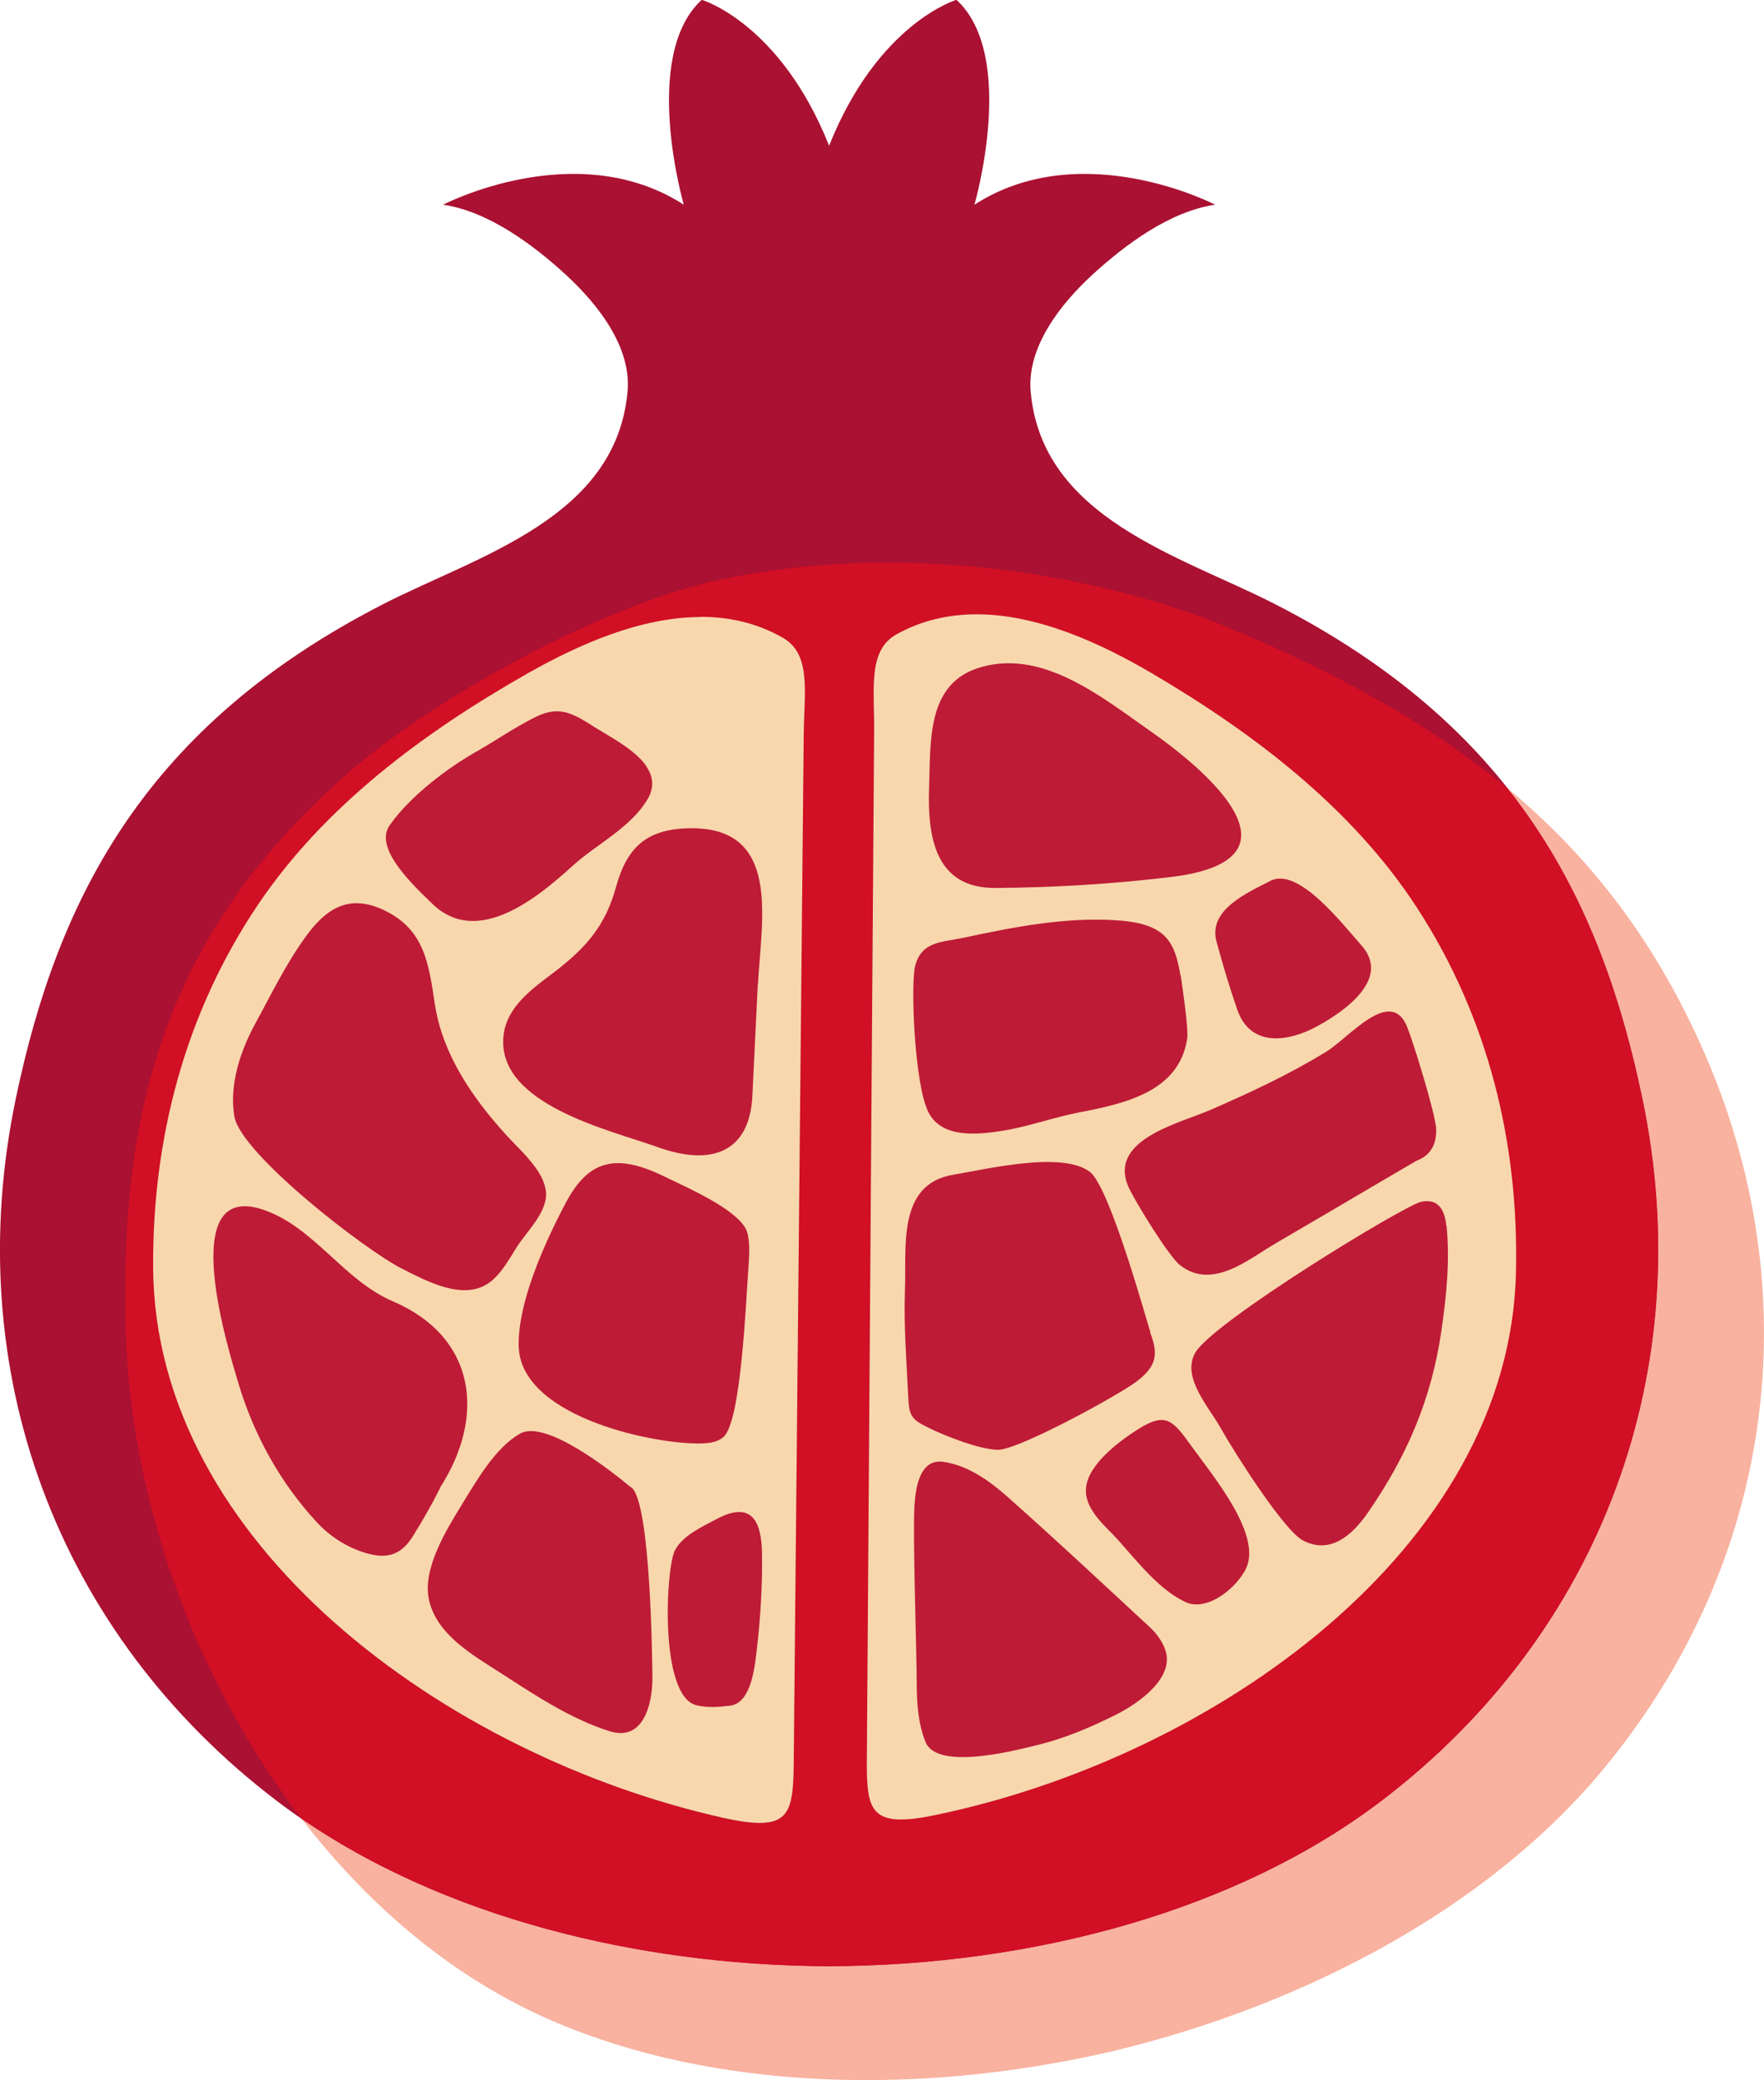
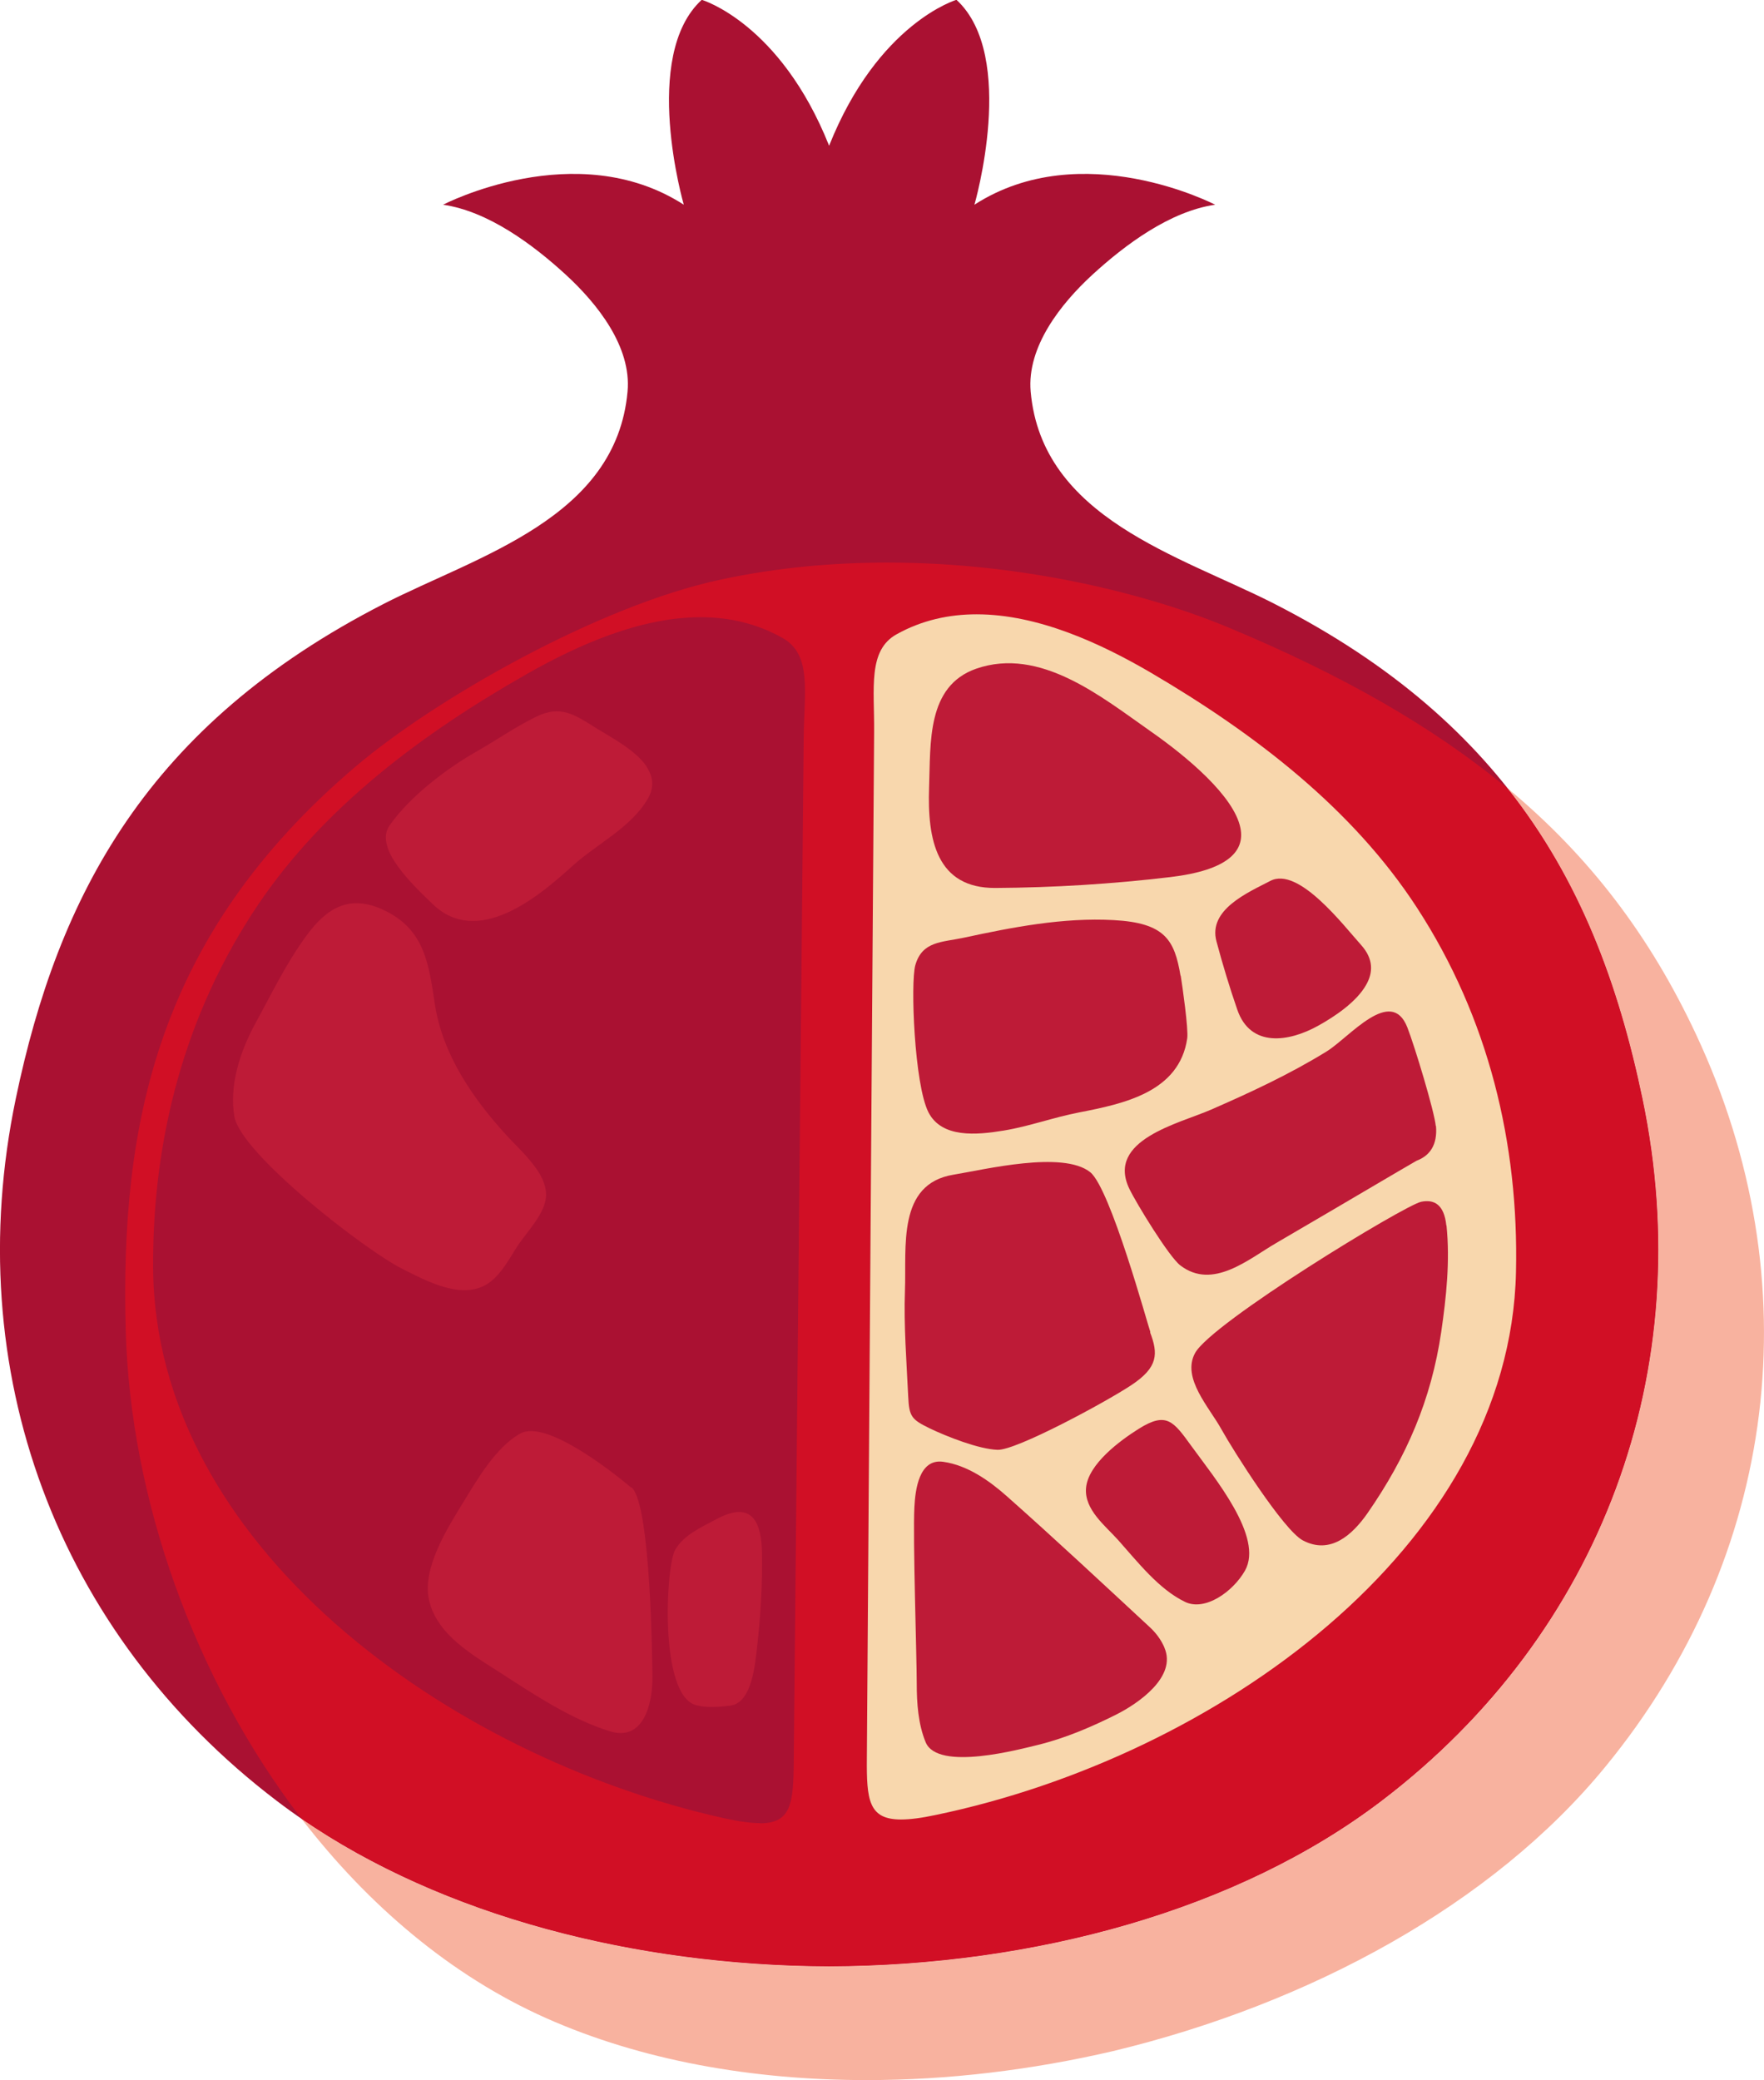
<svg xmlns="http://www.w3.org/2000/svg" viewBox="0 0 97.23 114.62" height="114.62" width="97.23" id="Layer_2">
  <defs>
    <style>
      .cls-1 {
        fill: #be1b37;
      }

      .cls-2 {
        fill: #d10f25;
      }

      .cls-3 {
        fill: #f8b29f;
      }

      .cls-4 {
        fill: #aa1132;
      }

      .cls-5 {
        fill: #f8d7ad;
      }
    </style>
  </defs>
  <g data-name="Layer_1" id="Layer_1-2">
    <g>
      <path d="M90.53,60.54c-2.33-11.17-7.22-20.6-20.29-27.27-5.19-2.65-12.81-4.71-13.43-11.69-.22-2.48,1.68-4.86,3.4-6.44,1.81-1.66,4.28-3.5,6.77-3.86-.01,0-7.34-3.82-13.27,0,0,0,2.38-8.19-.99-11.29,0,0-4.32,1.27-7.02,8.04-2.7-6.77-7.02-8.04-7.02-8.04-3.37,3.09-.99,11.29-.99,11.29-5.94-3.82-13.26,0-13.27,0,2.49.36,4.96,2.2,6.77,3.86,1.72,1.58,3.63,3.96,3.4,6.44-.63,6.98-8.25,9.04-13.43,11.69C8.1,39.95,3.2,49.37.87,60.54c-3.12,14.95,2.24,29.45,14.38,38.69,7.91,6.03,19.14,9.08,30.45,9.12,11.31-.04,22.53-3.09,30.45-9.12,12.14-9.24,17.5-23.75,14.38-38.69" class="cls-4" />
      <path d="M83.1,43.45c3.97,5.02,6.11,10.77,7.43,17.09,3.12,14.95-2.24,29.45-14.38,38.69-7.91,6.03-19.14,9.08-30.45,9.12-10.67-.04-21.27-2.76-29.08-8.13,3.66,4.75,8.22,8.64,13.47,10.98,5.24,2.33,11.34,3.42,17.67,3.42,4.49,0,9.09-.55,13.6-1.6,10.84-2.61,20.91-8.08,27.12-15.66,9.54-11.62,11.39-26.74,5-40.37-2.52-5.38-5.84-9.78-10.38-13.55" class="cls-3" />
      <path d="M41.88,100.46c-.51,0-1.15-.09-1.97-.27-15.3-3.4-31.4-15.12-31.47-30.35-.04-7.07,1.74-13.98,5.78-19.98,3.64-5.4,9.07-9.46,14.89-12.76,2.76-1.56,6.18-3.09,9.51-3.09,1.56,0,3.1.34,4.54,1.16,1.59.91,1.17,2.99,1.14,5.41-.06,6.3-.43,43.99-.55,56.53-.02,2.29-.15,3.36-1.87,3.36M49.65,100.26c-1.78,0-1.89-1.07-1.88-3.39.09-12.54.36-50.22.4-56.53.02-2.41-.37-4.5,1.24-5.39,1.41-.78,2.9-1.1,4.41-1.1,3.37,0,6.83,1.6,9.61,3.22,5.77,3.38,11.13,7.51,14.67,12.96,3.94,6.06,5.6,12.99,5.45,20.06-.33,15.23-16.63,26.73-31.98,29.92-.79.16-1.42.25-1.92.25M48.92,31c-2.98,0-6.07.27-9.16.93-6.76,1.43-15.79,6.6-20.16,10.31-11.02,9.36-12.97,19.83-12.67,31.07.25,9.29,3.79,19.23,9.69,26.91,7.81,5.37,18.41,8.09,29.08,8.13,11.31-.04,22.53-3.09,30.45-9.12,12.14-9.24,17.5-23.75,14.38-38.69-1.32-6.32-3.45-12.07-7.43-17.09-4.06-3.37-9.09-6.25-15.38-8.87-4.26-1.78-11.16-3.58-18.8-3.58" class="cls-2" />
-       <path d="M38.62,34c-3.33,0-6.75,1.53-9.51,3.09-5.82,3.3-11.25,7.36-14.89,12.76-4.04,6-5.82,12.91-5.78,19.98.08,15.23,16.18,26.95,31.47,30.35.82.18,1.46.27,1.97.27,1.72,0,1.85-1.07,1.87-3.36.12-12.54.49-50.22.55-56.53.02-2.41.44-4.5-1.14-5.41-1.44-.83-2.98-1.16-4.54-1.16" class="cls-5" />
      <path d="M53.83,33.85c-1.51,0-3.01.32-4.41,1.1-1.6.89-1.22,2.98-1.24,5.39-.05,6.3-.31,43.99-.4,56.53-.02,2.32.1,3.39,1.88,3.39.5,0,1.13-.08,1.92-.25,15.35-3.19,31.65-14.7,31.98-29.92.16-7.07-1.51-14-5.45-20.06-3.54-5.45-8.91-9.58-14.67-12.96-2.77-1.62-6.23-3.22-9.61-3.22" class="cls-5" />
      <path d="M35.63,42.22c-.62-.9-1.97-1.6-2.74-2.08-1.21-.76-1.98-1.31-3.33-.65-1.17.57-2.23,1.32-3.36,1.96-1.44.82-3.57,2.37-4.73,4.04-.87,1.26,1.29,3.28,2.38,4.33,2.47,2.38,5.79-.36,7.7-2.1,1.33-1.21,3.23-2.11,4.16-3.71.38-.66.27-1.25-.08-1.77Z" class="cls-1" />
-       <path d="M41.78,54.22c.17-3.47,1.34-8.7-3.82-8.58-2.33.05-3.41,1.06-4.01,3.25-.58,2.1-1.62,3.32-3.42,4.69-1.19.9-2.62,1.9-2.78,3.52-.37,3.78,5.93,5.18,8.53,6.12,2.93,1.05,5.04.28,5.19-2.83.1-2.05.2-4.11.3-6.16Z" class="cls-1" />
      <path d="M29.7,64.61c-.48-.78-1.28-1.5-1.79-2.06-1.87-2.05-3.52-4.46-3.94-7.21-.34-2.23-.56-4.11-2.79-5.18-1.88-.9-3.16-.17-4.32,1.44-1.11,1.52-1.92,3.22-2.82,4.86-.8,1.48-1.42,3.36-1.12,5.07.37,2.07,7.24,7.38,9.24,8.38,1.37.69,3.43,1.82,4.86.73.63-.48,1.05-1.27,1.47-1.93.52-.81,1.6-1.85,1.61-2.87,0-.42-.16-.84-.4-1.23Z" class="cls-1" />
-       <path d="M41.26,69.73c.06-.77.07-1.58-.15-2.01-.57-1.11-3.17-2.25-4.3-2.8-1.51-.74-3.24-1.39-4.61-.06-.52.5-.88,1.14-1.21,1.79-1.05,2.04-2.45,5.18-2.4,7.52.08,3.81,7.11,5.36,9.86,5.37.51,0,1.07-.03,1.44-.37.98-.91,1.23-7.63,1.37-9.42Z" class="cls-1" />
-       <path d="M24.25,81.98c2.53-3.92,2.01-8.3-2.61-10.28-2.73-1.17-4.35-4.12-7.16-5.05-4.82-1.6-1.87,7.79-1.34,9.57.85,2.85,2.32,5.51,4.35,7.69.71.76,1.64,1.36,2.68,1.67,1.16.34,1.94.12,2.6-.95.54-.87,1.04-1.74,1.49-2.64Z" class="cls-1" />
      <path d="M42,85.57c-.03-1.6-.48-2.96-2.53-1.85-.76.41-1.8.86-2.26,1.69-.51.91-.89,8.02,1.16,8.55.61.16,1.24.1,1.86.03,1.24-.14,1.39-2.34,1.5-3.23.19-1.67.3-3.5.27-5.18Z" class="cls-1" />
      <path d="M34.79,81.97c-1.17-.98-4.72-3.75-6.11-2.98-1.37.76-2.41,2.6-3.2,3.88-.85,1.39-2.23,3.58-1.83,5.31.44,1.92,2.42,3.02,3.95,4.01,1.86,1.2,3.88,2.55,6.02,3.21,1.84.57,2.36-1.49,2.34-3.02-.01-.81-.09-9.52-1.15-10.42Z" class="cls-1" />
      <path d="M68.37,45.62c-.35-1.74-2.91-3.9-4.96-5.33-2.7-1.89-6.08-4.67-9.61-3.44-2.73.96-2.5,4.08-2.59,6.54-.1,2.88.41,5.56,3.66,5.54,3.22-.02,6.44-.22,9.64-.6,3.19-.38,4.12-1.44,3.86-2.71Z" class="cls-1" />
      <path d="M65.07,53.77c-.33-1.97-.85-2.92-3.7-3.07-2.77-.15-5.55.39-8.24.97-1.21.26-2.3.18-2.68,1.52-.27.98-.05,6.56.72,8.09.73,1.45,2.68,1.26,4.14,1.02,1.41-.23,2.76-.73,4.16-1,2.47-.48,5.54-1.12,5.97-4.09.07-.51-.27-2.89-.36-3.45Z" class="cls-1" />
      <path d="M79.14,62.06c-.07-.8-1.17-4.43-1.57-5.45-.9-2.29-3.2.56-4.45,1.33-2.03,1.25-4.2,2.26-6.38,3.21-1.74.76-5.79,1.66-4.49,4.36.38.79,2.18,3.74,2.81,4.22,1.79,1.37,3.76-.35,5.29-1.24,1.98-1.16,3.97-2.32,5.95-3.49.59-.35,1.18-.69,1.78-1.04.72-.27,1.16-.86,1.07-1.92Z" class="cls-1" />
-       <path d="M63.41,73.41c-.14-.37-2.2-7.92-3.32-8.82-1.51-1.2-5.83-.14-7.54.14-3.11.51-2.58,3.98-2.67,6.39-.07,1.88.09,3.95.18,5.84.05,1.1.19,1.26,1.17,1.74.91.44,2.72,1.16,3.76,1.19,1.03.03,5.94-2.62,7.36-3.56,1.5-.99,1.49-1.74,1.04-2.92Z" class="cls-1" />
+       <path d="M63.41,73.41c-.14-.37-2.2-7.92-3.32-8.82-1.51-1.2-5.83-.14-7.54.14-3.11.51-2.58,3.98-2.67,6.39-.07,1.88.09,3.95.18,5.84.05,1.1.19,1.26,1.17,1.74.91.44,2.72,1.16,3.76,1.19,1.03.03,5.94-2.62,7.36-3.56,1.5-.99,1.49-1.74,1.04-2.92" class="cls-1" />
      <path d="M79.72,67.53c-.12-1.17-.68-1.45-1.38-1.31-.89.17-11.57,6.67-12.47,8.34-.75,1.38.79,2.99,1.46,4.21.65,1.17,3.42,5.55,4.48,6.11,1.51.8,2.72-.29,3.56-1.49,2.16-3.11,3.52-6.26,4.07-10,.28-1.93.49-3.9.29-5.86Z" class="cls-1" />
      <path d="M64.18,90.78c-.2-.46-.49-.83-.83-1.14-2.6-2.41-5.19-4.83-7.84-7.18-.98-.87-2.18-1.72-3.52-1.91-1.34-.19-1.54,1.55-1.59,2.5-.09,1.71.13,8.2.13,9.73,0,1.06.08,2.23.49,3.22.67,1.63,5.26.37,6.19.15,1.51-.37,2.98-1,4.35-1.69,1.18-.6,3.32-2.06,2.62-3.67Z" class="cls-1" />
      <path d="M68.62,86.55c1.05-1.85-1.68-5.11-2.96-6.88-.98-1.35-1.36-1.9-2.89-.94-.99.62-2.81,1.94-2.91,3.28-.09,1.18,1.06,2.06,1.77,2.85,1.07,1.2,2.25,2.72,3.69,3.41,1.1.53,2.64-.56,3.3-1.72Z" class="cls-1" />
      <path d="M75.3,54.27c-.53.94-1.72,1.74-2.66,2.26-1.59.88-3.71,1.22-4.44-.89-.43-1.24-.81-2.5-1.15-3.77-.47-1.75,1.74-2.69,2.97-3.33,1.55-.81,4.03,2.45,5.01,3.54.68.76.66,1.51.27,2.19Z" class="cls-1" />
    </g>
  </g>
</svg>